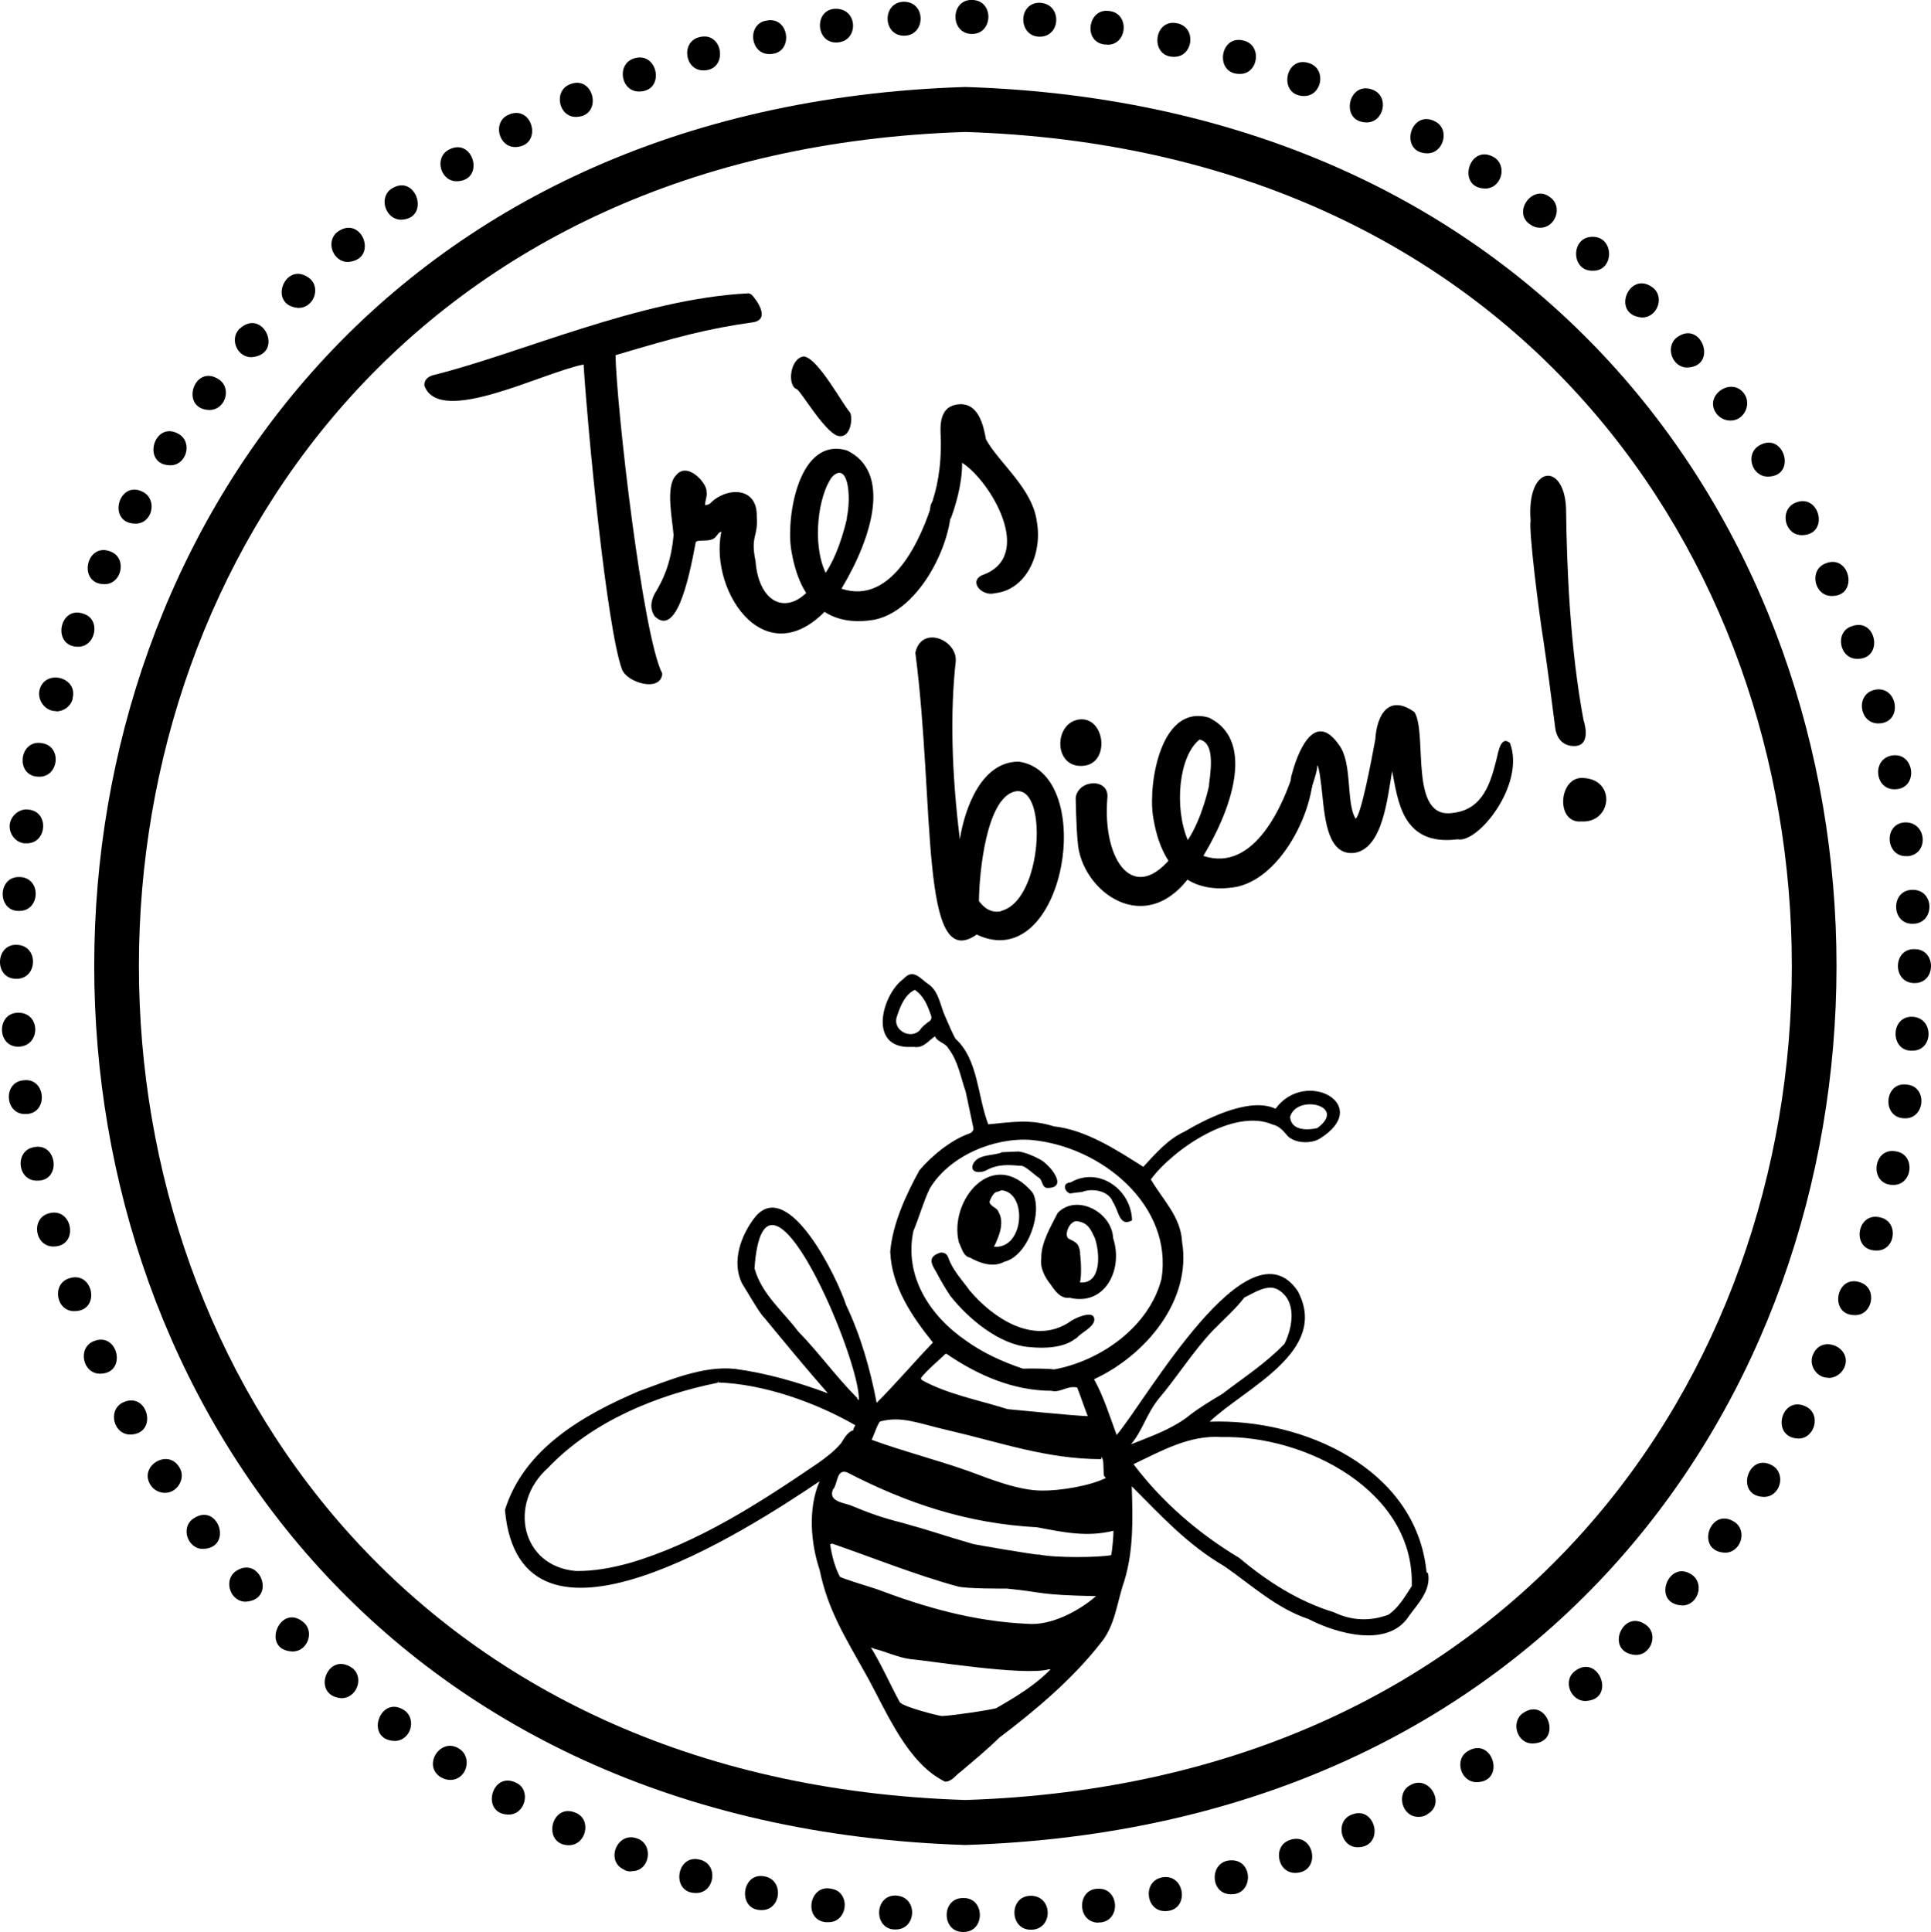
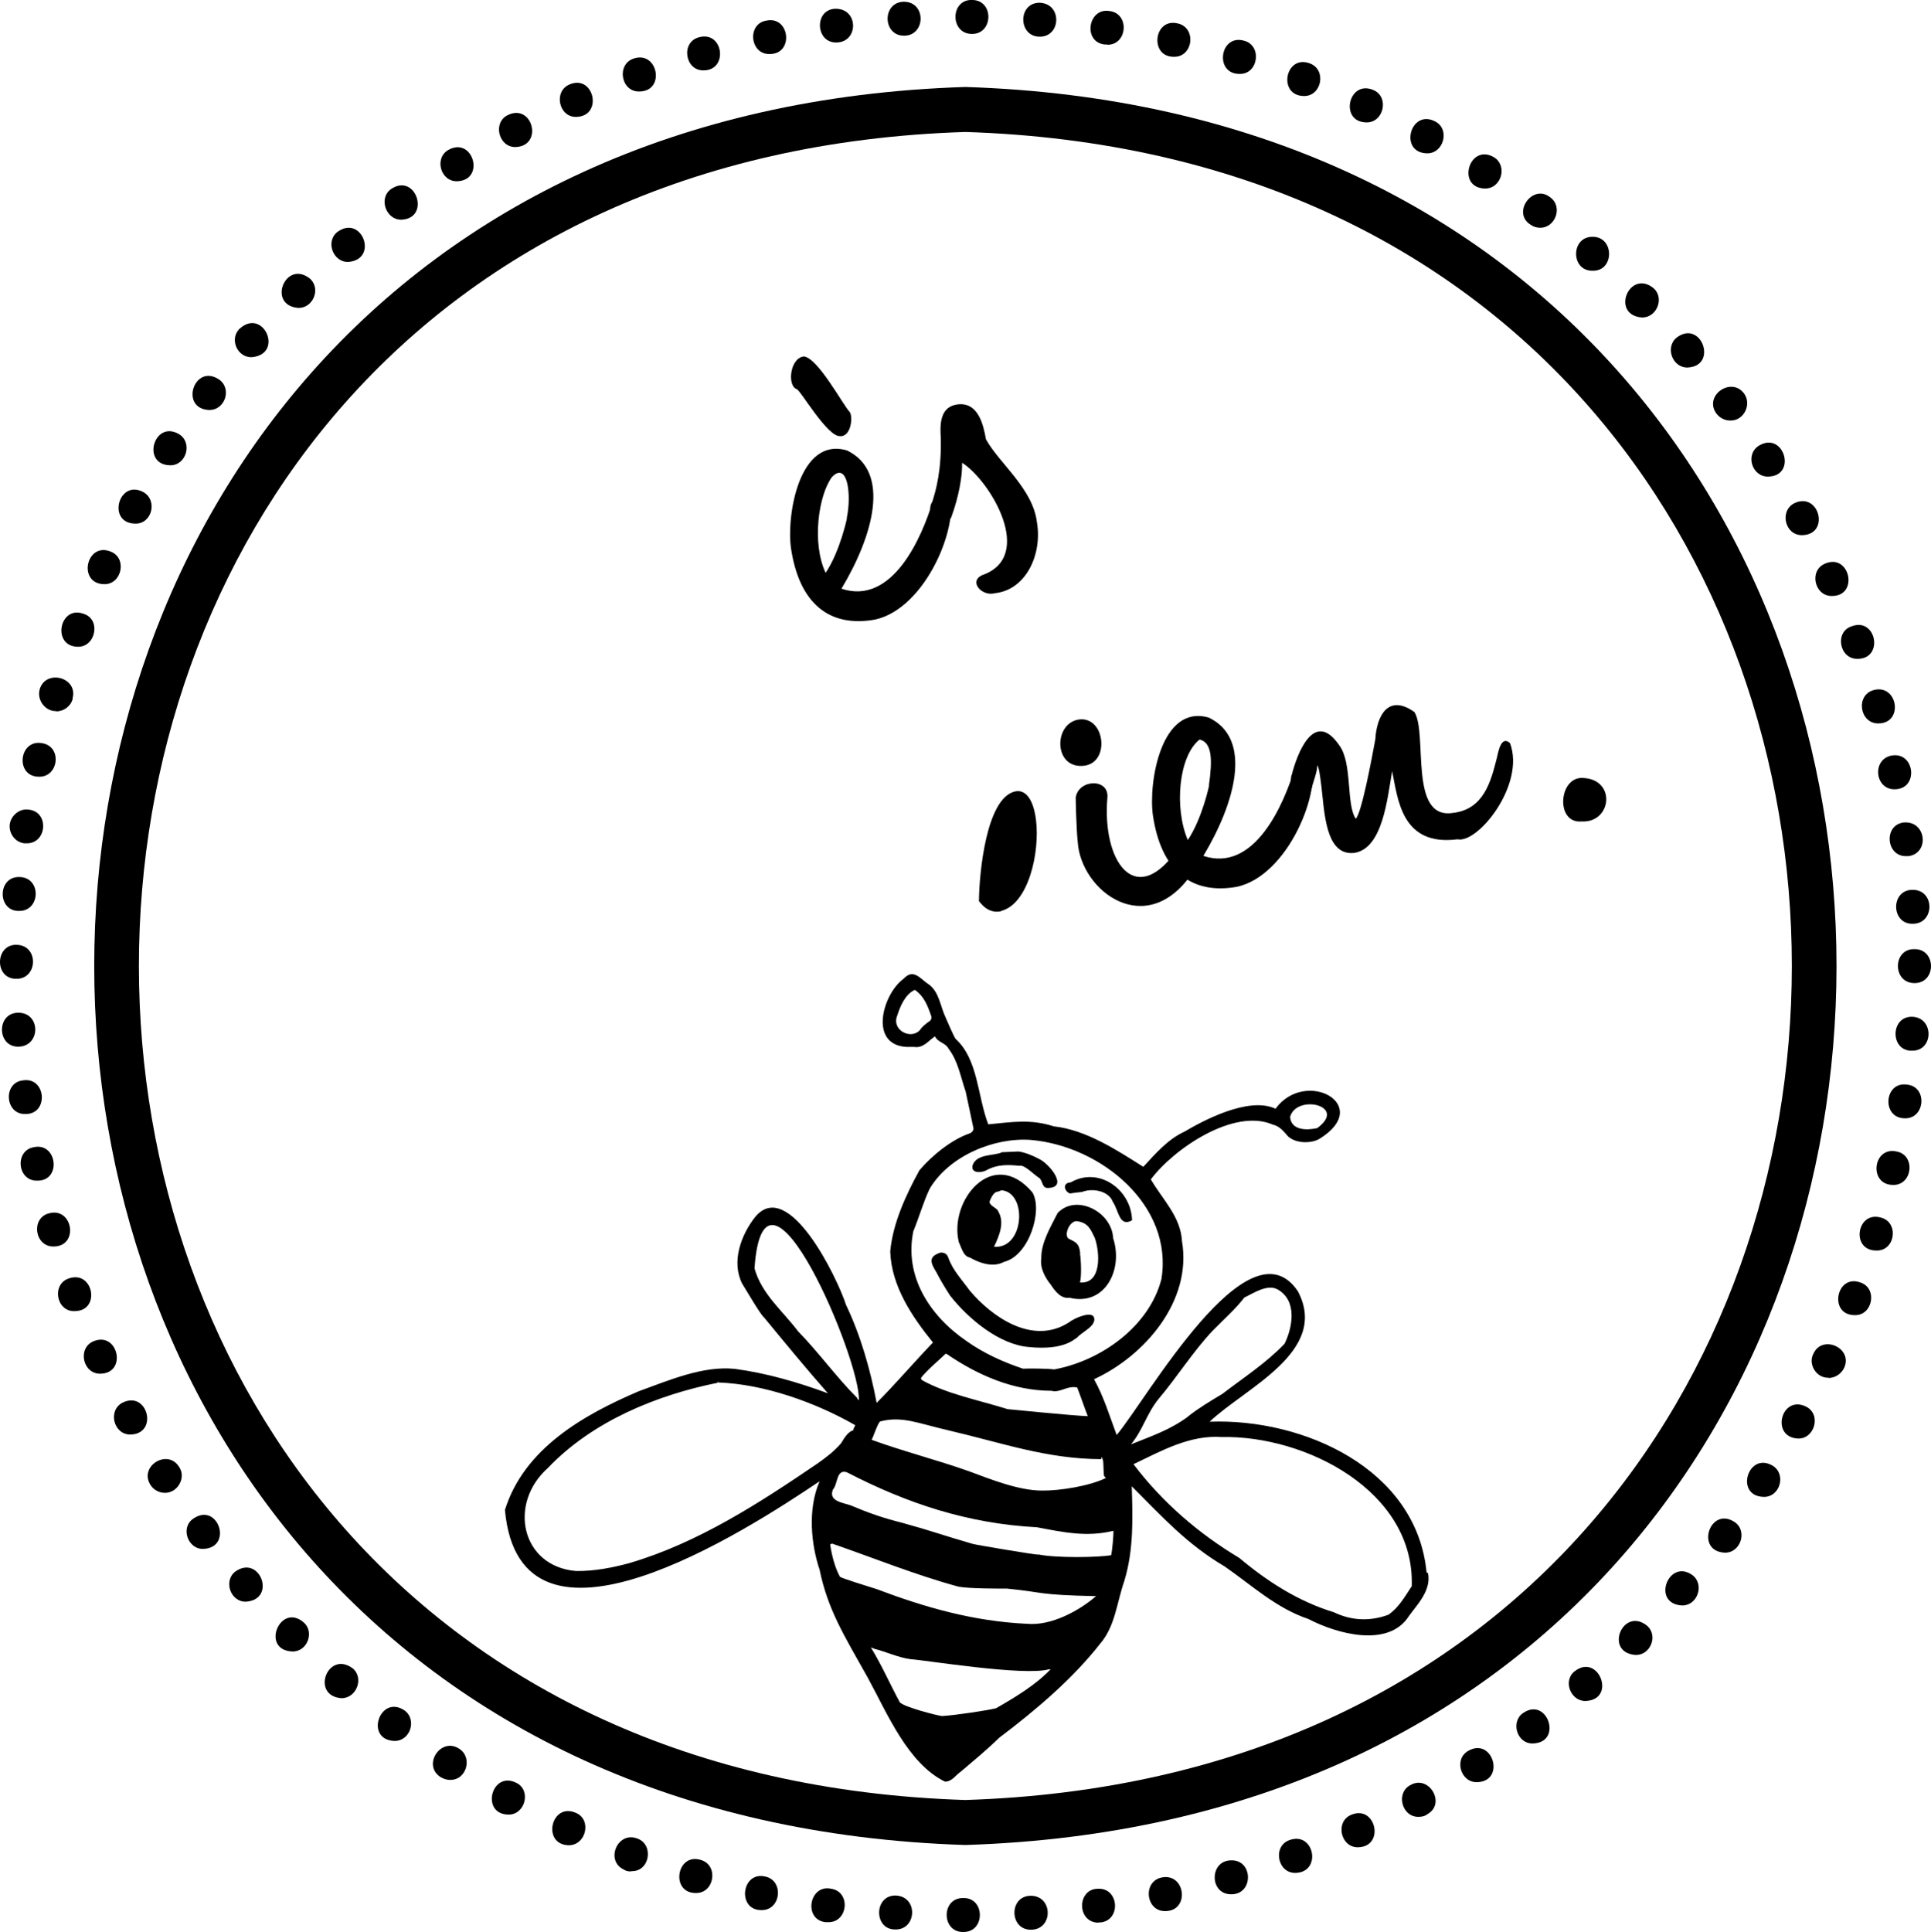
<svg xmlns="http://www.w3.org/2000/svg" id="b" viewBox="0 0 76.83 76.86">
  <g id="c">
    <path d="M38.41,73.4c-46.22-1.47-46.21-68.48,0-69.94,46.22,1.47,46.21,68.48,0,69.94M38.41,5.25c-43.85,1.39-43.84,64.97,0,66.36,43.85-1.4,43.84-64.97,0-66.36" />
    <path d="M56.76,62.55c-.4-4.12-4.9-6.13-8.63-5.99,1.4-1.34,4.78-2.79,3.51-5.19-1.96-2.91-6.02,4.31-7.21,5.72-.28-.75-.51-1.52-.9-2.22,2.02-.93,3.9-3.11,3.5-5.48-.05-.99-.77-1.66-1.24-2.47.91-1.22,3.31-2.85,4.85-2.18.28.06.44.28.62.48.35.3.96.26,1.25.08,2.15-1.34-.57-2.82-1.76-1.19-1.07-.51-2.93.5-3.62.91-.66.3-1.15.87-1.64,1.4-1.06-.67-2.28-1.47-3.56-1.61-.94-.3-1.66-.17-2.61-.08h0c-.43-1.12-.4-2.59-1.3-3.4-.1-.16-.3-.63-.4-.86-.21-.44-.25-1.01-.67-1.31-.32-.2-.6-.66-1-.22-.83.6-1.4,2.63.12,2.71,0,0,.3,0,.3,0,.37.06.57-.25.83-.42.12.25.42.25.54.49.38.49.48,1.13.68,1.7.08.35.23,1.1.31,1.46.02.08-.07.19-.15.21-.73.25-1.52.9-2,1.47-.52.95-1.06,2.1-1.16,3.23.05,1.38.86,2.58,1.7,3.62-.74.77-1.5,1.66-2.24,2.4-.25-1.32-.64-2.69-1.22-3.9-.33-1.04-2.28-5.09-3.61-3.5-.57.72-.96,1.79-.52,2.66.1.15.71,1.21.86,1.33.84,1.02,1.68,2.04,2.55,3.03h0c-1.19-.44-2.43-.8-3.69-.97-1.27-.14-2.65.46-3.84.89-2.2.94-4.56,2.28-5.32,4.72.6,6.65,9.61.82,12.52-1.14-.49,1.12-.33,2.54,0,3.52.33,1.6.98,2.62,1.92,4.3.77,1.41,1.59,3.41,3.07,4.13.28,0,.42-.26.63-.4.48-.41,1.03-.86,1.53-1.35,1.46-1.1,2.94-2.36,4.03-3.76.58-.68.65-1.63.94-2.46.38-1.24.34-2.5.3-3.78,1.2,1.2,2.2,2.31,3.7,3.19,1.08.75,2.05,1.66,3.33,2.09,1.11.58,3.18,1.17,4-.12.33-.46.89-1.01.76-1.7M56.16,63.12c-.27.41-.51.84-.92,1.12-.71.26-1.44.25-2.17-.1-1.41-.43-2.64-1.22-3.76-2.16-1.62-.97-3.07-2.22-4.21-3.73,1.11-.53,2.24-1.17,3.51-1.08,3.33-.07,7.7,2.15,7.56,5.95ZM47.28,56.35c-.73.54-1.46.78-2.28,1.11.47-.56.61-1.2,1.1-1.81.7-.82,1.41-1.94,2.16-2.72.43-.44.89-.84,1.25-1.31.36-.17.9-.54,1.31-.33.81.44.61,1.52.29,2.17-.75.78-1.61,1.33-2.47,1.99-.48.29-.91.54-1.37.9M43.84,57.97l.05.14c.02.1.01.51.04.61l.07.08c-.65.32-1.84.51-2.54.5-.93,0-2.05-.45-2.91-.77-1.24-.44-2.67-.81-3.87-1.25.07-.12.24-.66.34-.73.87-.23,1.52.08,2.7.35,2.15.5,3.91,1.14,6.09,1.15l.02-.08h0ZM34.77,65.59c.49.12.98.36,1.48.42.53.03,4.5.68,5.48.4h.07c-.6.63-1.42,1.12-2.17,1.55-.31.08-1.62.28-2.15.31-.15-.01-1.53-.36-1.68-.55-.39-.72-.72-1.48-1.15-2.18.04.02.08.03.12.04M40.86,64.6c-2.13-.1-4.05-.65-5.98-1.38-.57-.18-1.35-.42-1.46-.49-.2-.36-.33-.87-.39-1.29.01,0,.06-.03.08-.03,1.62.56,3.3,1.24,4.98,1.7.35.1,1.83.09,1.98.09,1.52.15,1.17.25,3.54.3-.66.57-1.77,1.19-2.75,1.1M34.11,55.62c-.84-.84-1.53-1.81-2.36-2.66-.61-.81-1.45-1.48-1.73-2.5.38-5.48,4.26,3.72,4.15,5.25l-.07-.08ZM41.32,61.85c-.17,0-2.49-.39-2.62-.43-1.28-.37-1.61-.51-2.81-.84-.75-.19-1.28-.37-2.04-.69-.3-.11-.9-.16-.71-.63.2-.22.13-.82.55-.69h0c2.4,1.24,4.79,2.04,7.57,2.19,1.06.2,1.98.4,3.04.14.01.18-.05.81-.09.97-.49.09-2.18.12-2.9-.03M37.66,53.86h0c1.24.85,2.66,1.47,4.18,1.47l.1.02c.34,0,.56-.23.92-.15.14.36.28.78.42,1.14-.6-.02-3.18-.28-3.19-.28-1.15-.36-2.41-.6-3.4-1.15q-.06-.05-.04-.1c.22-.29.68-.67.97-.95h.04ZM41.02,45.35c2.81.25,5.67,2.62,5.19,5.54-.49,1.89-2.41,3.25-4.27,3.59-.26-.04-1.01-.04-1.24-.03-.78-.26-1.58-.62-2.26-1.11-1.46-1-2.47-2.58-2.1-4.36.23-.55.4-1.17.65-1.69.77-1.3,2.56-2.05,4.03-1.94M39.85,45.85c-.34.14-.98.05-1.15.5-.09.32.31.32.52.22.48-.27.94-.23,1.35-.19.19-.06.58.37.79.49.13.12.1.39.32.39.87,0,.06-.97-.33-1.15-.24-.13-.55-.26-.82-.3,0,0-.62.03-.69.03M28.58,54.92v.08c1.79.06,3.85.78,5.45,1.7-.03.06-.11.2-.07.2-.2.04-.37.3-.49.51-.28.33-.6.57-.94.81-2.32,1.58-4.76,3.16-7.47,3.96-.69.19-1.42.33-2.14.32-2.18-.18-2.72-2.68-1.12-4.1,1.76-1.85,4.32-2.9,6.76-3.39l.02-.08ZM51.33,44.44c.24-.93,2.31-.46,1.08.44-.41.09-1.03.1-1.08-.44M36.96,40.64c-.12.09-.26.19-.36.34-.36.4-1.14,0-.9-.58.12-.38.32-.85.7-1.02.36.25.5.61.64,1.01q.06.15-.07.25" />
    <path d="M44.29,49.26c-.05-1.06-1.48-1.78-2.21-1-.27.54-.66,1.17-.65,1.8-.06.39.16.78.38,1.05.16.24.39.57.75.52,1.41.34,2.14-1.13,1.73-2.37M42.98,49.85c-.05-.41-.19-.43-.46-.57-.19-.12,0-.67.3-.7.49.05.58.35.74.67.2.56.29,1.84-.59,1.77.07-.26.04-.91,0-1.16" />
    <path d="M41.08,47.44c-1.57-1.85-3.34.32-2.93,1.98.12.25.18.56.44.61.35.2.91.42,1.36.17.99-.24,1.55-2.04,1.13-2.76M39.82,47.35c1.07.05.95,2.35-.27,2.25.21-.44.43-.97.17-1.4-.02-.14-.4-.24-.34-.42.05-.11.15-.37.32-.37l.13-.05Z" />
    <path d="M43.53,52.43c-.06-.3-.78,0-1,.18-1.43.92-3.05-.2-3.95-1.27-.3-.42-.68-.81-.85-1.31-.05-.13-.13-.2-.3-.2-.52.16-.4.42-.17.79.15.3.36.64.54.92.72.92,1.96,1.96,3.15,2.05.59.06,1.35.04,1.82-.32l.08-.05c.2-.24.78-.46.68-.81" />
    <path d="M45.04,48.5c-.06-1.2-1.34-2.1-2.44-1.46-.35.02-.25.36-.03.44.11-.02.37-.05.48-.06.4-.16,1.06-.06,1.23.4.24.35.25,1.01.76.73v-.04Z" />
    <path d="M38.33,76.86c-.88.02-.89-1.37,0-1.35.87-.02.88,1.36,0,1.35M41.02,76.77c-.85.01-.89-1.31-.04-1.35.93-.03.94,1.35.04,1.35ZM35.61,76.76c-.85,0-.84-1.36.02-1.35.92.03.85,1.38-.02,1.35ZM43.71,76.49c-.88,0-.87-1.37,0-1.35.81-.02.9,1.24.09,1.34,0,0-.08,0-.1,0M32.94,76.47s-.08,0-.1,0c-.89-.11-.64-1.52.23-1.33.8.12.67,1.36-.13,1.33M46.37,76.03c-.79.02-.92-1.19-.14-1.34.94-.18,1.12,1.33.14,1.34M30.29,75.99c-.97,0-.79-1.54.14-1.34.78.15.65,1.36-.14,1.34M48.99,75.36c-.88.01-.88-1.35,0-1.35.88-.02.89,1.36,0,1.35M27.68,75.31c-1.01,0-.77-1.6.19-1.32.74.2.56,1.34-.19,1.32M51.55,74.51c-.73.02-.93-1.08-.23-1.31.98-.34,1.28,1.28.23,1.31M25.12,74.45c-.08,0-.16,0-.24-.04,0,0-.02,0-.03-.02-.79-.33-.3-1.55.5-1.25.68.23.51,1.33-.23,1.3M54.04,73.49c-.7.02-.93-1.02-.28-1.29.98-.42,1.36,1.26.28,1.29M22.62,73.41c-1.07-.03-.7-1.72.29-1.29.65.27.41,1.3-.29,1.29M56.45,72.28c-.68.02-.93-.97-.32-1.27.73-.41,1.41.74.67,1.16,0,0-.03.02-.04.03-.1.06-.21.08-.32.08M20.22,72.19c-1.11-.02-.67-1.77.33-1.26.6.3.34,1.28-.33,1.26M58.77,70.9c-.65.02-.93-.91-.36-1.24.99-.58,1.51,1.21.36,1.24M17.9,70.81c-.12,0-.24-.04-.33-.09-.01-.01-.03-.01-.04-.02-.74-.47,0-1.61.74-1.13.55.35.29,1.26-.37,1.24M61,69.36c-.64.03-.91-.86-.4-1.21.97-.67,1.59,1.17.4,1.21M15.68,69.26c-1.19-.06-.56-1.88.42-1.21.5.37.22,1.23-.42,1.21M63.09,67.67c-.59.02-.92-.8-.44-1.18.96-.75,1.68,1.13.44,1.18M13.58,67.56c-1.23-.1-.55-1.92.45-1.19.47.39.15,1.2-.45,1.19M65.07,65.84c-1.27-.1-.49-1.96.48-1.15.43.4.11,1.17-.48,1.15M11.62,65.7c-1.27-.06-.47-1.99.48-1.14.42.39.11,1.17-.48,1.14M66.92,63.87c-1.24-.07-.52-1.92.44-1.19.47.39.16,1.21-.44,1.19M9.79,63.72c-.61.02-.91-.81-.44-1.19.99-.72,1.67,1.1.44,1.19M68.62,61.77c-1.19-.06-.58-1.88.41-1.21.51.36.22,1.23-.41,1.21M8.1,61.62c-.63.03-.94-.86-.4-1.21.98-.66,1.58,1.15.4,1.21M70.16,59.55c-1.15-.04-.61-1.82.37-1.24.56.34.29,1.27-.37,1.24M6.56,59.39c-.21,0-.42-.1-.55-.28,0,0-.01-.02-.02-.03-.48-.74.67-1.46,1.13-.73,0,0,.02.02.02.03.27.43-.09,1.02-.58,1.01M71.54,57.23c-1.11-.05-.67-1.76.32-1.27.62.31.34,1.29-.32,1.27M5.2,57.07c-.68.02-.93-.96-.32-1.27,1-.49,1.43,1.24.32,1.27M72.75,54.81c-.48.02-.82-.54-.6-.95.35-.79,1.6-.23,1.22.57-.12.23-.35.39-.62.39M4,54.65c-.71.02-.93-1.02-.28-1.29.98-.41,1.35,1.27.28,1.29M73.79,52.32c-1.04,0-.74-1.65.23-1.3.7.23.49,1.33-.23,1.3M2.97,52.16c-.73.03-.93-1.07-.23-1.3.98-.34,1.28,1.3.23,1.3M74.65,49.75c-1.02,0-.78-1.59.19-1.31.73.19.57,1.34-.19,1.31M2.14,49.59c-.76.02-.93-1.13-.19-1.32.95-.26,1.2,1.31.19,1.32M75.32,47.14c-.98,0-.81-1.54.14-1.33.77.14.64,1.35-.14,1.33M1.48,46.97c-.79.02-.91-1.19-.14-1.33.94-.21,1.12,1.35.14,1.33M75.79,44.49c-.94,0-.83-1.48.09-1.34.82.08.72,1.36-.09,1.34M1.01,44.32c-.82.02-.9-1.26-.09-1.34.92-.14,1.03,1.35.09,1.34M76.08,41.8c-.88.03-.88-1.37,0-1.35.88.03.86,1.36,0,1.35M.74,41.64c-.86.02-.89-1.32-.04-1.35.93-.03.93,1.33.04,1.35M76.17,39.11c-.88,0-.87-1.37,0-1.35.88-.01.88,1.36,0,1.35M.65,38.94c-.9.01-.85-1.42.05-1.35.85.05.8,1.36-.05,1.35M76.1,36.75c-.85.02-.89-1.32-.03-1.35.93-.03.92,1.36.03,1.35ZM.76,36.24c-.87.02-.87-1.36,0-1.35.9,0,.86,1.36,0,1.35M75.84,34.06c-.81.01-.9-1.25-.09-1.34.9-.07,1.03,1.23.18,1.34h-.09ZM1.06,33.55s-.08,0-.09,0c-.37-.04-.63-.4-.58-.77.06-.36.41-.63.76-.57.82.09.72,1.36-.1,1.34M75.39,31.4c-.79.02-.92-1.18-.14-1.34.94-.18,1.11,1.33.14,1.34M1.55,30.9c-.97,0-.8-1.53.15-1.33.78.15.63,1.35-.15,1.33M74.74,28.78c-.76.01-.92-1.14-.18-1.33.95-.24,1.19,1.32.18,1.33M2.23,28.29c-.44.01-.77-.45-.65-.87.24-.81,1.52-.48,1.31.35,0,0,0,.03,0,.04-.08.29-.35.49-.65.49M73.91,26.21c-.73.02-.93-1.09-.22-1.3.97-.35,1.27,1.3.22,1.3M3.09,25.73c-1.04-.02-.73-1.67.24-1.31.7.22.48,1.33-.24,1.31M72.9,23.71c-.71.02-.94-1.02-.28-1.29.98-.42,1.35,1.28.28,1.29M4.14,23.24c-1.07-.02-.71-1.71.28-1.29.65.27.42,1.31-.28,1.29M71.71,21.29c-.69.02-.92-.96-.32-1.27.99-.48,1.44,1.24.32,1.27M5.37,20.83c-1.12-.02-.66-1.77.32-1.26.6.32.36,1.29-.32,1.26M70.36,18.96c-.66.02-.94-.9-.36-1.24.98-.57,1.51,1.21.36,1.24M6.76,18.51c-1.15-.03-.63-1.82.36-1.24.56.34.29,1.26-.36,1.24M68.84,16.73c-.22,0-.42-.11-.55-.28h0c-.51-.71.59-1.48,1.1-.8.32.43,0,1.09-.54,1.08M8.31,16.31c-1.18-.06-.58-1.88.41-1.21.52.37.23,1.23-.41,1.21M67.15,14.62c-.61.02-.91-.81-.44-1.19.98-.74,1.66,1.13.44,1.19M10.02,14.21c-.56.02-.89-.68-.52-1.1,0,0,0-.02.02-.02.95-.89,1.8,1,.5,1.12M65.32,12.63c-1.26-.11-.48-1.97.49-1.15.42.4.1,1.17-.49,1.15M11.87,12.25c-1.27-.1-.5-1.97.48-1.15.42.41.1,1.16-.48,1.15M63.37,10.77c-.88.02-.88-1.36,0-1.35.87,0,.87,1.37,0,1.35M13.86,10.42c-.61.02-.92-.81-.44-1.19.98-.72,1.66,1.09.44,1.19M61.28,9.06c-.14,0-.27-.04-.38-.12-.76-.47.08-1.65.78-1.09.51.36.22,1.22-.41,1.21M15.97,8.74c-.62.01-.92-.86-.41-1.22.99-.67,1.59,1.17.41,1.22M59.07,7.5c-1.14-.04-.61-1.83.38-1.24.55.35.28,1.26-.38,1.24M18.19,7.21c-.66.02-.92-.91-.36-1.24.99-.57,1.5,1.2.36,1.24M56.77,6.1c-1.12-.03-.66-1.78.33-1.27.61.31.34,1.29-.33,1.27M20.52,5.85c-.68.02-.93-.97-.32-1.27.99-.49,1.43,1.22.32,1.27M54.36,4.87c-1.08-.02-.71-1.71.28-1.29.65.27.42,1.31-.28,1.29M22.94,4.65c-.71.03-.93-1.02-.28-1.29.97-.42,1.35,1.25.28,1.29M51.87,3.82c-1.04-.02-.74-1.66.24-1.3.69.25.48,1.32-.24,1.3M25.44,3.64c-.74.02-.92-1.08-.23-1.31.97-.33,1.28,1.3.23,1.31M49.31,2.94c-1,0-.78-1.6.19-1.32.73.19.57,1.35-.19,1.32M28,2.8c-.76.02-.92-1.14-.18-1.32.96-.26,1.17,1.31.18,1.32M46.7,2.26c-.97,0-.8-1.55.15-1.33.77.16.63,1.35-.15,1.33M30.62,2.15c-.78.02-.91-1.2-.13-1.33.94-.2,1.11,1.34.13,1.33M44.05,1.77s-.09,0-.1,0c-.88-.1-.66-1.48.2-1.33.81.1.71,1.36-.1,1.34M33.28,1.69c-.82.02-.9-1.27-.08-1.34.97-.05.98,1.33.08,1.34M41.37,1.46c-.87,0-.88-1.36,0-1.35.9.04.85,1.35,0,1.35M35.97,1.42c-.85,0-.88-1.3-.04-1.35.93-.03.92,1.35.04,1.35ZM38.67,1.35c-.89,0-.87-1.42.05-1.35.84.05.79,1.36-.05,1.35" />
-     <path d="M29.88,11.71s-.07-.05-.11-.04c-4.28.21-9.15,2.42-12.52,3.25-.37.1-.38.34-.36.44.63,1.6,4.66-.53,6.33-.86.16,2.6.92,10.48,1.53,12.14.22.53,1.54.91,1.6.16-.79-1.55-1.82-10.62-1.86-12.67,2.41-.72,3.68-1.06,5.48-1.31.71-.12.11-.93-.09-1.12" />
-     <path d="M32.38,23.23c-.92,1.31-2.18.89-2.32-.91-.21-1.02.11-.94.05-1.77.03-1.22-1.23-1.18-1.87-.51-.04.02-.11.06-.19.05,0-.15.1-.38.06-.53.04-.31-.77-1.25-1.23-.63-.41.44-.12,1.77-.08,2.36-.11,1.21-.47,1.84-.68,2.21-.22.33-.29.7-.07,1.02.84.8,1.33-1.32,1.63-2.94,0-.11.43-.05.56-.1.29-.04.27-.28.46-.33-.51,2.44,1.9,5.98,4.48,2.77.38-.55-.23-1.47-.81-.68" />
    <path d="M31.71,15.49c.14.04,1.21,1.89,1.71,1.86.45.04.53-.8.38-.97-.26-.27-1.26-2.15-1.82-2.2-.56.07-.66,1.18-.28,1.3" />
    <path d="M37.74,19.45c-.32-.39-.54.15-.62.47-.43,1.43-1.6,4.18-3.64,3.5,1.26-2.1,1.98-4.65.22-5.5-1.9-.56-2.41,2.57-2.23,3.88.33,2.23,1.54,3.17,3.34,2.85,2.05-.44,3.45-3.87,2.93-5.2M33.7,20.61s-.27,1.31-.85,2.18c-.56-1.19-.28-3.1.25-3.81.62-.65.79.7.59,1.63" />
    <path d="M41.26,20.8c-.15-1.35-1.49-2.35-2.03-3.32-.1-.55-.3-1.55-1.2-1.38-.67.13-.62.89-.6,1.29.04,1.33-.2,2.13-.33,2.56-.35.54.42,1.12.74.65.15-.4.45-1.33.44-2.19,1.12.71,2.93,3.73.8,4.47-.56.26,0,.86.5.72,1.24-.13,1.89-1.53,1.68-2.81" />
-     <path d="M40.53,30.3c-1.5,0-2.15,1.89-2.34,3.09-.33-2.66-.39-5.08-.16-7.11.02-.86-1.38-1.4-1.61-.31.79,6.07.17,12.8,2.44,11.21,3.51,1.66,4.85-6.41,1.68-6.88M39.84,36.25c-.57.13-.87-.4-.89-.4.01-1.12.29-4.08,1.42-4.36.44-.11.75.32.85,1.13.16,1.29-.3,3.35-1.39,3.62" />
+     <path d="M40.53,30.3M39.84,36.25c-.57.13-.87-.4-.89-.4.01-1.12.29-4.08,1.42-4.36.44-.11.75.32.85,1.13.16,1.29-.3,3.35-1.39,3.62" />
    <path d="M43.05,30.47c1.14-.04.94-1.95-.09-1.85-1.03.11-1.06,1.9.09,1.85M43.01,30.32h0,0s0,0,0,0Z" />
    <path d="M46.73,33.95c-1.6,2.14-2.88.29-2.67-2.21.08-.79-1.15-.75-1.26-.01,0,.05.02,1.2.08,1.76.12,1.96,2.73,3.93,4.56,1.24.06-.09-.67-.84-.72-.78" />
    <path d="M60.09,29.57c-.36-.33-.47.31-.54.61-.23.9-.51,2.02-1.74,2.16-1.77.28-1-3.14-1.53-4.01-1.02-.73-1.5.1-1.56,1.09-.15.82-.56,2.99-.78,3.15-.39-.59-.12-2.22-.66-2.93-1.01-1.46-1.68.39-1.88,1.17-.19.44.4,1.19.75.67.08-.31.28-.83.26-1.03.08.03.16.78.2,1.15.11,1.08.25,2.45,1.28,2.33,1.13-.18,1.31-2.17,1.5-3.25.23,1.09.36,3,2.6,2.71.81.18,2.71-2.17,2.09-3.83" />
-     <path d="M62.62,29.68c.61.01.5-.68.38-1.06-.52-2.8-.66-5.92-.69-8.41-.08-1.84-1.58-1.73-1.41.5-.08.4.33,3.66.51,4.77.16,1.09.28,1.97.47,3.48.06.44.32.71.73.72Z" />
    <path d="M62.99,30.95c-.98-.07-1.11,1.82-.07,1.73,1.21.07,1.4-1.67.07-1.73" />
    <path d="M52.14,30.08c-.32-.39-.54.15-.62.47-.43,1.43-1.6,4.18-3.64,3.5,1.26-2.1,1.98-4.65.22-5.5-1.9-.56-2.41,2.57-2.23,3.88.33,2.23,1.54,3.17,3.34,2.85,2.05-.44,3.44-3.87,2.93-5.2M48.11,31.24s-.27,1.31-.85,2.18c-.55-1.29-.36-3.35.47-4,.51.12.51.84.37,1.82" />
  </g>
</svg>